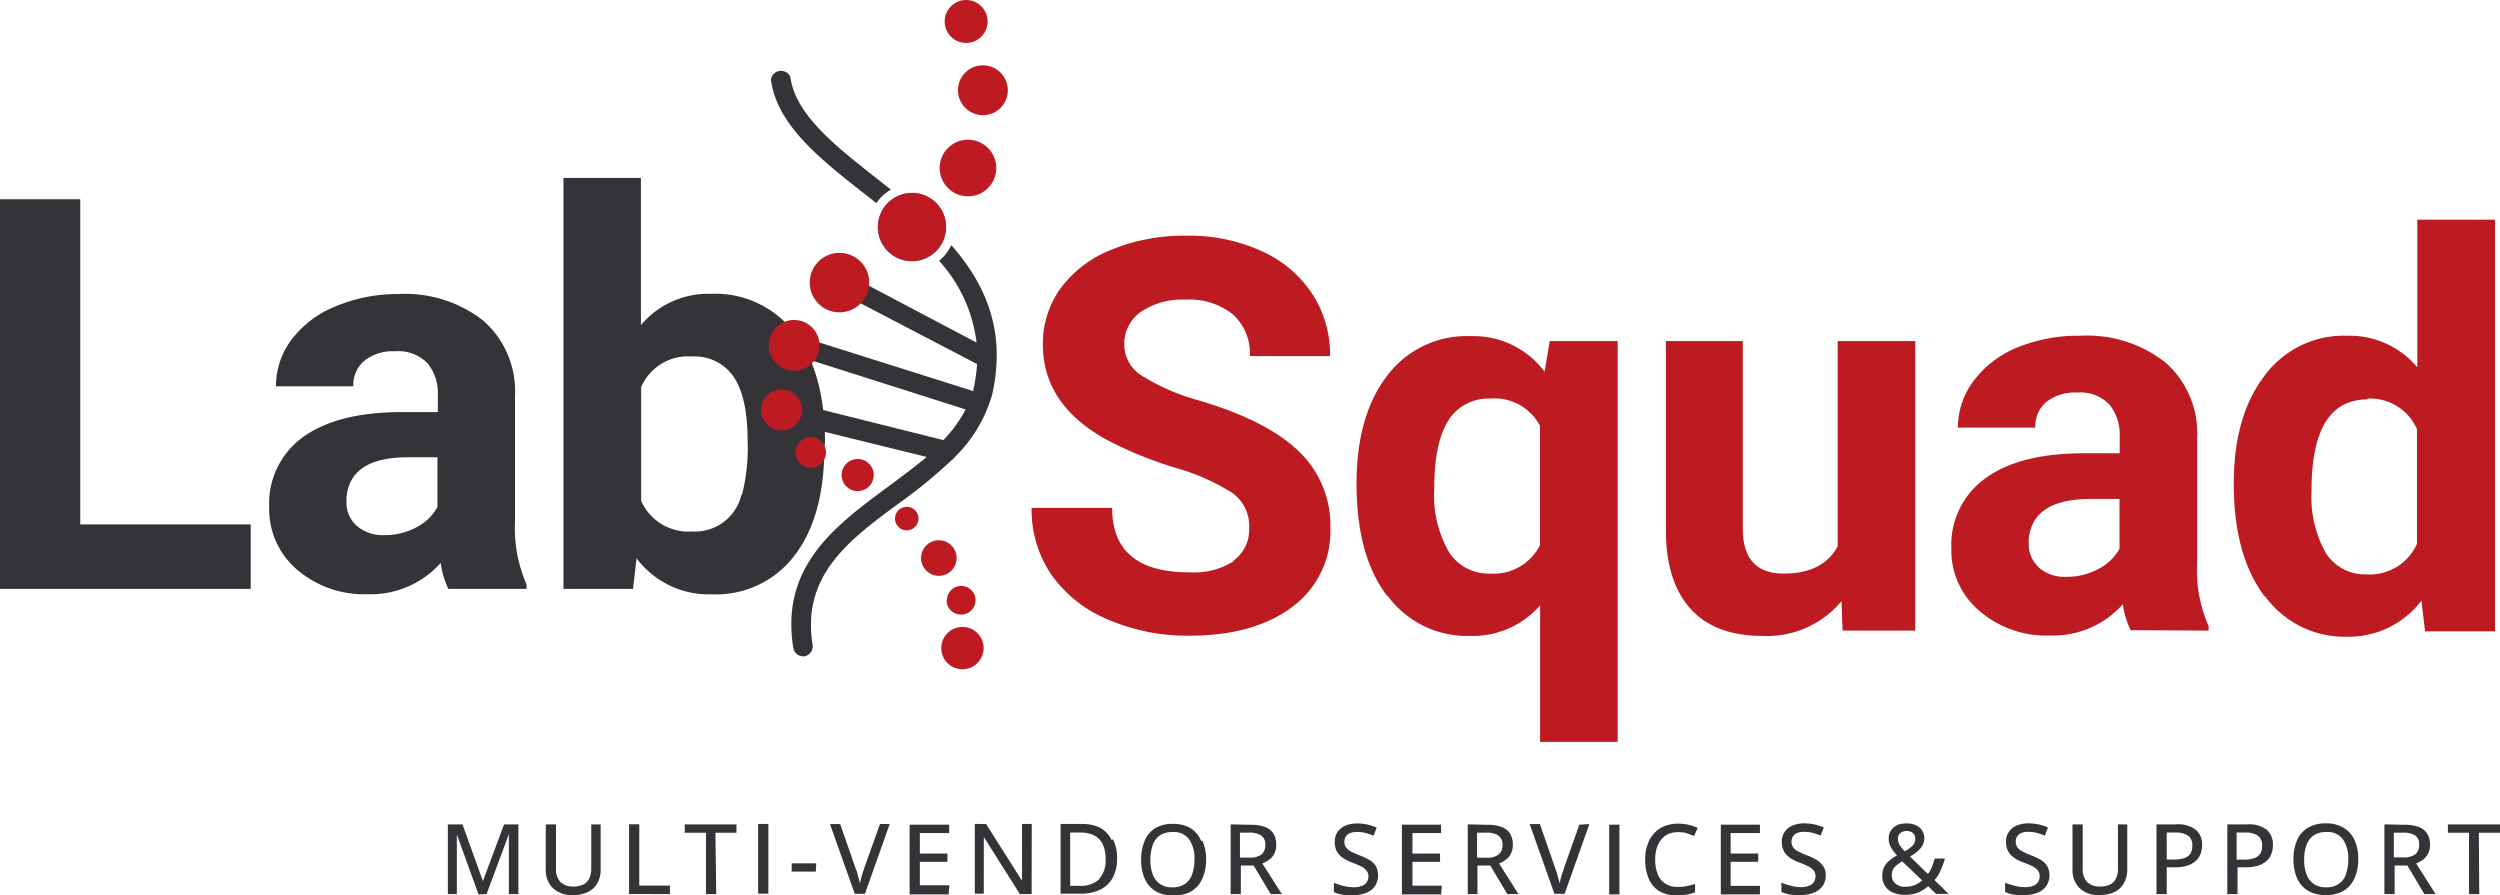
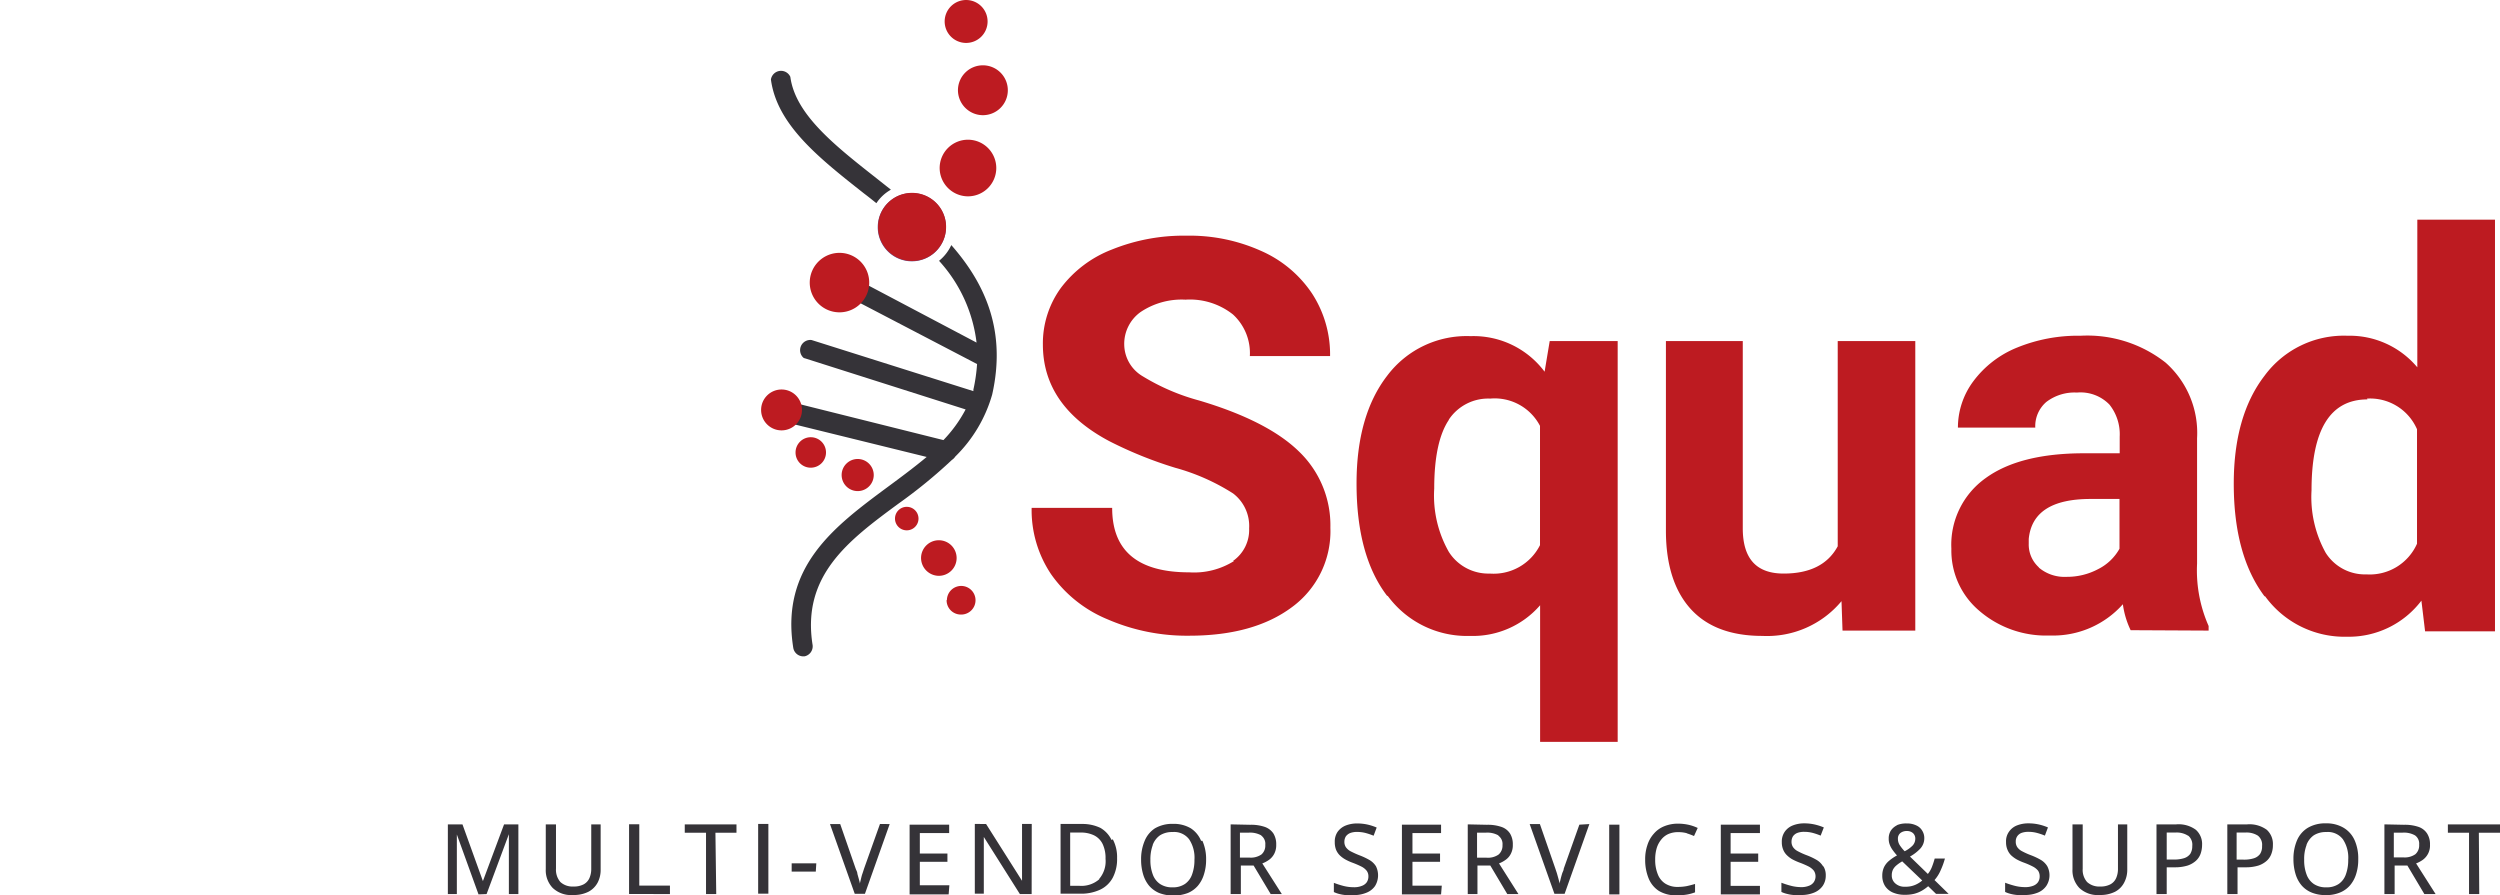
<svg xmlns="http://www.w3.org/2000/svg" viewBox="0 0 244.61 87.57">
  <defs>
    <style>.cls-1{fill:#353338;}.cls-2{fill:#bd1b21;}.cls-3{fill:#675591;}</style>
  </defs>
  <g id="Capa_2" data-name="Capa 2">
    <g id="Capa_1-2" data-name="Capa 1">
-       <path class="cls-1" d="M72.54,48.43A4.66,4.66,0,0,1,67.73,52a5.05,5.05,0,0,1-5-3V37.88a5,5,0,0,1,5-3,4.6,4.6,0,0,1,4.06,2q1.36,2,1.36,6.27a18.46,18.46,0,0,1-.55,5.26m8.12-5.13q0-6.91-3-10.72a9.7,9.7,0,0,0-8.13-3.81,8.61,8.61,0,0,0-6.88,3.06V17.41H55.13V57.62h6.81l.34-3a8.82,8.82,0,0,0,7.36,3.53,9.62,9.62,0,0,0,8.11-3.81q2.91-3.8,2.91-10.61ZM34.9,51.44a3,3,0,0,1-1-2.33l0-.44q.36-3.93,6-3.93H42.8v4.87a4.88,4.88,0,0,1-2.09,2,6.51,6.51,0,0,1-3.09.75,3.86,3.86,0,0,1-2.72-.92m16.62,6.18v-.44a13.64,13.64,0,0,1-1.13-6.1V38.8a9.21,9.21,0,0,0-3.07-7.4A12.38,12.38,0,0,0,39,28.77,15.66,15.66,0,0,0,32.78,30a10.07,10.07,0,0,0-4.3,3.29A7.59,7.59,0,0,0,27,37.8h7.57a3.1,3.1,0,0,1,1.09-2.51,4.49,4.49,0,0,1,3-.92,4,4,0,0,1,3.18,1.18,4.63,4.63,0,0,1,1,3.14v1.63H39.32c-4.21,0-7.42.83-9.65,2.43a8,8,0,0,0-3.33,6.91,7.76,7.76,0,0,0,2.73,6.08,10.07,10.07,0,0,0,6.9,2.4,9.18,9.18,0,0,0,7.15-3.06,8.49,8.49,0,0,0,.75,2.54ZM7.85,19.5H0V57.62H24.53V51.31H7.85Z" />
      <path class="cls-2" d="M231.6,39a5,5,0,0,1,4.89,3v11.2a5.06,5.06,0,0,1-4.94,3,4.54,4.54,0,0,1-4-2.12,11.24,11.24,0,0,1-1.38-6.11q0-8.89,5.47-8.89m-10,19.28a9.6,9.6,0,0,0,8,3.94,8.92,8.92,0,0,0,7.28-3.53l.36,3h6.84V21.49h-7.6V35.94a8.65,8.65,0,0,0-6.83-3.09,9.64,9.64,0,0,0-8.13,3.93q-3,3.91-3,10.55c0,4.67,1,8.33,3,11M199.5,55.52a3,3,0,0,1-1-2.33l0-.45c.25-2.61,2.26-3.92,6.05-3.92h2.83v4.87a4.9,4.9,0,0,1-2.1,2,6.47,6.47,0,0,1-3.08.75,3.89,3.89,0,0,1-2.73-.92m16.63,6.18v-.45a13.47,13.47,0,0,1-1.13-6.1V42.88a9.18,9.18,0,0,0-3.08-7.4,12.38,12.38,0,0,0-8.31-2.63A15.73,15.73,0,0,0,197.38,34a10,10,0,0,0-4.29,3.29,7.59,7.59,0,0,0-1.52,4.55h7.57a3.12,3.12,0,0,1,1.08-2.51,4.54,4.54,0,0,1,3-.92,3.94,3.94,0,0,1,3.18,1.18,4.66,4.66,0,0,1,1,3.14v1.62h-3.48q-6.31,0-9.65,2.44a8,8,0,0,0-3.34,6.91,7.72,7.72,0,0,0,2.74,6.07,10,10,0,0,0,6.9,2.41,9.14,9.14,0,0,0,7.14-3.06,8.48,8.48,0,0,0,.76,2.54Zm-35.82,0h7.12V33.37h-7.59V53.45q-1.44,2.67-5.29,2.67c-2.68,0-4-1.47-4-4.43V33.37H163V51.93c0,3.37.85,5.93,2.44,7.67s3.92,2.62,7,2.62a9.47,9.47,0,0,0,7.74-3.4ZM141.75,41.07A4.63,4.63,0,0,1,145.81,39a5,5,0,0,1,4.87,2.67V53.34a5.08,5.08,0,0,1-4.92,2.78,4.58,4.58,0,0,1-4-2.12,11.13,11.13,0,0,1-1.43-6.19c0-3.08.48-5.32,1.44-6.74m-6,17.22a9.62,9.62,0,0,0,8.06,3.93,8.7,8.7,0,0,0,6.86-3V72.59h7.59V33.37h-6.65l-.5,3a8.68,8.68,0,0,0-7.25-3.48,9.72,9.72,0,0,0-8.15,3.87q-3,3.89-3,10.55,0,7.09,3,11m-15-3.41A7.34,7.34,0,0,1,116.36,56q-7.55,0-7.54-6.31h-7.88a11.26,11.26,0,0,0,1.9,6.49,12.59,12.59,0,0,0,5.51,4.41,19.53,19.53,0,0,0,8,1.61q6.33,0,10.08-2.81a9.2,9.2,0,0,0,3.74-7.76,10,10,0,0,0-3.06-7.44q-3.06-3-9.77-5a21.07,21.07,0,0,1-5.51-2.36A3.65,3.65,0,0,1,110,33.74a3.83,3.83,0,0,1,1.6-3.21A7.22,7.22,0,0,1,116,29.32a6.79,6.79,0,0,1,4.64,1.45,5.13,5.13,0,0,1,1.65,4.07h7.85a10.92,10.92,0,0,0-1.77-6.13,11.59,11.59,0,0,0-5-4.17,17.06,17.06,0,0,0-7.28-1.48,18.75,18.75,0,0,0-7.31,1.36,11.36,11.36,0,0,0-5,3.78,9.22,9.22,0,0,0-1.74,5.51q0,6,6.49,9.45a39.54,39.54,0,0,0,6.46,2.61,20.69,20.69,0,0,1,5.66,2.51,4,4,0,0,1,1.57,3.42,3.7,3.7,0,0,1-1.57,3.18" />
      <path class="cls-2" d="M92.43,2.06A2.1,2.1,0,1,1,94.49,4.2a2.1,2.1,0,0,1-2.06-2.14" />
      <path class="cls-2" d="M93.73,8.79a2.44,2.44,0,1,1,2.4,2.48,2.45,2.45,0,0,1-2.4-2.48" />
      <path class="cls-1" d="M75.66,41l.15.05,14.86,3.66c-1.2,1-2.54,2-3.9,3-5.12,3.8-10.43,7.74-9.15,15.7a1,1,0,0,0,.93.81h.16a1,1,0,0,0,.8-1.1C78.42,56.32,83,52.89,87.92,49.27A49.25,49.25,0,0,0,93.14,45a1.15,1.15,0,0,0,.33-.33,13.79,13.79,0,0,0,3.61-6.07.06.06,0,0,1,0,0c1.41-6.28-.71-10.87-4-14.62a4.32,4.32,0,0,1-1.2,1.54,14.39,14.39,0,0,1,3.67,8L81.65,26.18a1,1,0,0,0-1,1.62l.13.09,14.82,7.73a16.55,16.55,0,0,1-.36,2.5l0,.15-15.83-5A1,1,0,0,0,78.61,35a.34.34,0,0,0,.15.06l15.72,5a13.15,13.15,0,0,1-2.17,3l-16-4a1,1,0,0,0-1.16.7A1,1,0,0,0,75.66,41" />
      <path class="cls-1" d="M75.43,7.78c.59,4.44,4.73,7.7,9.11,11.15.41.31.81.63,1.21.95a4.08,4.08,0,0,1,1.42-1.32l-1.44-1.14c-4.07-3.2-7.91-6.23-8.4-9.9a1,1,0,0,0-1.9.26" />
      <path class="cls-2" d="M91.94,16.4a2.77,2.77,0,1,1,2.72,2.81,2.78,2.78,0,0,1-2.72-2.81" />
      <path class="cls-3" d="M89.29,18.89a3.34,3.34,0,1,0,3.27,3.38,3.32,3.32,0,0,0-3.27-3.38" />
      <path class="cls-2" d="M85.91,22.16a3.33,3.33,0,0,0,5.38,2.67,3.4,3.4,0,0,0,1.12-1.61,3.33,3.33,0,1,0-6.5-1.06" />
      <path class="cls-2" d="M79.23,27.56a2.91,2.91,0,1,1,2.86,3,2.91,2.91,0,0,1-2.86-3" />
-       <path class="cls-2" d="M75.22,33.75a2.48,2.48,0,1,1,2.43,2.52,2.48,2.48,0,0,1-2.43-2.52" />
      <path class="cls-2" d="M74.47,40.11a2,2,0,1,1,2,2,2,2,0,0,1-2-2" />
      <path class="cls-2" d="M77.84,44.25a1.49,1.49,0,1,1,1.46,1.51,1.48,1.48,0,0,1-1.46-1.51" />
      <path class="cls-2" d="M82.35,46.45a1.57,1.57,0,0,1,3.14.06,1.57,1.57,0,1,1-3.14-.06" />
      <path class="cls-2" d="M90.12,54.57a1.74,1.74,0,1,1,1.71,1.77,1.75,1.75,0,0,1-1.71-1.77" />
      <path class="cls-2" d="M92.65,58.71A1.4,1.4,0,1,1,94,60.13a1.39,1.39,0,0,1-1.38-1.42" />
-       <path class="cls-2" d="M92.1,63.38a2.07,2.07,0,1,1,2,2.1,2.06,2.06,0,0,1-2-2.1" />
      <path class="cls-2" d="M87.57,50.74a1.15,1.15,0,1,1,2.3,0,1.15,1.15,0,1,1-2.3,0" />
      <path class="cls-1" d="M242.54,81.48h2.07v-.82h-5.1v.82h2.07v6h1Zm-6.24.26a1,1,0,0,1,.4.91,1.14,1.14,0,0,1-.37.93,1.81,1.81,0,0,1-1.18.31h-.93V81.47h.86a2.18,2.18,0,0,1,1.22.27m-3-1.08v6.82h1V84.69h1.25l1.66,2.79h1.1l-1.91-3a2.89,2.89,0,0,0,.67-.36,1.72,1.72,0,0,0,.69-1.47,1.92,1.92,0,0,0-.28-1.09,1.62,1.62,0,0,0-.83-.65,4.15,4.15,0,0,0-1.43-.21Zm-7.62,2a2,2,0,0,1,.71-.93,2.2,2.2,0,0,1,1.23-.32,1.84,1.84,0,0,1,1.62.71,3.25,3.25,0,0,1,.52,2,4.08,4.08,0,0,1-.23,1.43,1.88,1.88,0,0,1-.7.94,2.07,2.07,0,0,1-1.22.33,2.09,2.09,0,0,1-1.22-.33,1.89,1.89,0,0,1-.71-.94,3.87,3.87,0,0,1-.23-1.43,3.8,3.8,0,0,1,.23-1.43m4.73-.42A2.68,2.68,0,0,0,229.32,81a3.26,3.26,0,0,0-1.74-.44,3.33,3.33,0,0,0-1.78.44,2.66,2.66,0,0,0-1.05,1.22,4.57,4.57,0,0,0-.35,1.84,5,5,0,0,0,.2,1.44,3.09,3.09,0,0,0,.58,1.11,2.59,2.59,0,0,0,1,.72,3.54,3.54,0,0,0,1.4.25,3.42,3.42,0,0,0,1.37-.25,2.59,2.59,0,0,0,1-.72,3.11,3.11,0,0,0,.59-1.11,4.58,4.58,0,0,0,.2-1.43,4.4,4.4,0,0,0-.35-1.85m-9.45-.44a1.15,1.15,0,0,1,.39,1,1.33,1.33,0,0,1-.2.78,1.2,1.2,0,0,1-.61.42,3.13,3.13,0,0,1-1,.13h-.68V81.46h.85a2.07,2.07,0,0,1,1.24.31m-3-1.11v6.82h1V84.86h.78a4.13,4.13,0,0,0,1.26-.17,2.3,2.3,0,0,0,.83-.48,1.72,1.72,0,0,0,.45-.69,2.35,2.35,0,0,0,.14-.84,1.88,1.88,0,0,0-.6-1.49,2.87,2.87,0,0,0-1.93-.53Zm-3.82,1.11a1.15,1.15,0,0,1,.39,1,1.41,1.41,0,0,1-.2.78,1.2,1.2,0,0,1-.61.42,3.17,3.17,0,0,1-1,.13H212V81.46h.85a2.07,2.07,0,0,1,1.24.31M211,80.66v6.82h1V84.86h.78a4.13,4.13,0,0,0,1.26-.17,2.3,2.3,0,0,0,.83-.48,1.72,1.72,0,0,0,.45-.69,2.6,2.6,0,0,0,.14-.84,1.85,1.85,0,0,0-.61-1.49,2.85,2.85,0,0,0-1.93-.53Zm-3.77,0V85a2.19,2.19,0,0,1-.18.92,1.28,1.28,0,0,1-.55.6,2,2,0,0,1-1,.22,1.75,1.75,0,0,1-1.29-.44,1.79,1.79,0,0,1-.43-1.3V80.66h-1v4.39a2.49,2.49,0,0,0,.67,1.83,2.62,2.62,0,0,0,2,.69,3.2,3.2,0,0,0,1.5-.32,2.09,2.09,0,0,0,.89-.9,2.66,2.66,0,0,0,.3-1.28V80.66Zm-6.92,4.09a1.81,1.81,0,0,0-.62-.61,6.6,6.6,0,0,0-1-.47,7.1,7.1,0,0,1-.84-.38,1.27,1.27,0,0,1-.47-.4.94.94,0,0,1-.15-.55.89.89,0,0,1,.14-.51.91.91,0,0,1,.41-.33,1.92,1.92,0,0,1,.67-.11,3.2,3.2,0,0,1,.83.1,5.79,5.79,0,0,1,.8.27l.3-.8a5.15,5.15,0,0,0-.89-.29,4.6,4.6,0,0,0-1-.11,3,3,0,0,0-1.16.21,1.7,1.7,0,0,0-.77.62,1.6,1.6,0,0,0-.28,1,1.83,1.83,0,0,0,.13.73,1.67,1.67,0,0,0,.35.55,2.92,2.92,0,0,0,.55.41,5.21,5.21,0,0,0,.71.32,7.43,7.43,0,0,1,.89.39,1.58,1.58,0,0,1,.51.41,1,1,0,0,1,.15.55,1,1,0,0,1-.16.56,1,1,0,0,1-.48.36,2.08,2.08,0,0,1-.79.13,4.09,4.09,0,0,1-1.05-.14,8.73,8.73,0,0,1-.9-.29v.9a2.76,2.76,0,0,0,.53.19,4.06,4.06,0,0,0,.64.11,5.58,5.58,0,0,0,.72,0,3.25,3.25,0,0,0,1.3-.23,1.86,1.86,0,0,0,.84-.66,1.9,1.9,0,0,0,.09-1.93m-13.14-3.24a.72.72,0,0,1,.23.55,1,1,0,0,1-.25.66,2.88,2.88,0,0,1-.79.57,4,4,0,0,1-.49-.61,1.13,1.13,0,0,1-.17-.6.69.69,0,0,1,.25-.58,1,1,0,0,1,.63-.19.88.88,0,0,1,.59.2m.91,4.64a2.61,2.61,0,0,1-.69.43,2.33,2.33,0,0,1-1,.18,1.32,1.32,0,0,1-.93-.31,1,1,0,0,1-.36-.81,1.22,1.22,0,0,1,.12-.56,1.38,1.38,0,0,1,.35-.42,3.74,3.74,0,0,1,.55-.38Zm-2.43-5.42a1.55,1.55,0,0,0-.63.52,1.42,1.42,0,0,0-.22.81,1.54,1.54,0,0,0,.11.61,2.22,2.22,0,0,0,.29.52,6.11,6.11,0,0,0,.41.51,4.3,4.3,0,0,0-.77.52,1.89,1.89,0,0,0-.5.63,1.93,1.93,0,0,0-.17.84,1.85,1.85,0,0,0,.27,1,1.74,1.74,0,0,0,.77.64,2.86,2.86,0,0,0,1.18.22,3.62,3.62,0,0,0,.91-.1,3,3,0,0,0,.74-.3,3.86,3.86,0,0,0,.62-.44l.77.75h1.23l-1.38-1.35a3.58,3.58,0,0,0,.62-1A7.17,7.17,0,0,0,190.3,84h-1c-.08.29-.17.56-.27.82a2.6,2.6,0,0,1-.4.69l-1.75-1.7a4.19,4.19,0,0,0,1-.77,1.48,1.48,0,0,0,.4-1,1.36,1.36,0,0,0-.22-.79,1.26,1.26,0,0,0-.59-.5,2.06,2.06,0,0,0-.9-.18,2.33,2.33,0,0,0-1,.18m-7.2,4a1.81,1.81,0,0,0-.62-.61,6.6,6.6,0,0,0-1-.47,7.1,7.1,0,0,1-.84-.38,1.27,1.27,0,0,1-.47-.4.94.94,0,0,1-.15-.55,1,1,0,0,1,.14-.51.94.94,0,0,1,.42-.33,1.84,1.84,0,0,1,.67-.11,3.31,3.31,0,0,1,.83.1,6.14,6.14,0,0,1,.79.27l.31-.8a5.26,5.26,0,0,0-.9-.29,4.6,4.6,0,0,0-1-.11,3,3,0,0,0-1.15.21,1.73,1.73,0,0,0-.78.62,1.67,1.67,0,0,0-.28,1,1.83,1.83,0,0,0,.13.73,1.54,1.54,0,0,0,.36.55,2.55,2.55,0,0,0,.54.41,5.83,5.83,0,0,0,.71.32,8.51,8.51,0,0,1,.9.39,1.64,1.64,0,0,1,.5.41,1,1,0,0,1,.16.55,1,1,0,0,1-.17.56,1,1,0,0,1-.48.36,2,2,0,0,1-.79.13,4.09,4.09,0,0,1-1-.14,8.73,8.73,0,0,1-.9-.29v.9a2.63,2.63,0,0,0,.54.19,3.74,3.74,0,0,0,.63.11,5.58,5.58,0,0,0,.72,0,3.22,3.22,0,0,0,1.3-.23,1.89,1.89,0,0,0,.85-.66,1.74,1.74,0,0,0,.3-1,1.65,1.65,0,0,0-.22-.9m-6.22,1.9h-2.87V84.32h2.7v-.81h-2.7v-2h2.87v-.82h-3.83v6.82h3.83Zm-7.18-5.15a6.93,6.93,0,0,1,.73.27l.36-.79a4.34,4.34,0,0,0-.9-.31,4.79,4.79,0,0,0-1-.11,3.52,3.52,0,0,0-1.39.26,2.59,2.59,0,0,0-1,.72,3,3,0,0,0-.63,1.11,4.25,4.25,0,0,0-.22,1.41,4.79,4.79,0,0,0,.34,1.86,2.64,2.64,0,0,0,1,1.22,3.19,3.19,0,0,0,1.73.43,5.63,5.63,0,0,0,1-.07,4.4,4.4,0,0,0,.81-.22v-.82q-.4.12-.81.21a4.82,4.82,0,0,1-.86.08,2.22,2.22,0,0,1-1.25-.33,1.88,1.88,0,0,1-.73-.92,3.69,3.69,0,0,1-.25-1.43,3.89,3.89,0,0,1,.15-1.12,2.41,2.41,0,0,1,.45-.84,1.84,1.84,0,0,1,.7-.54,2.4,2.4,0,0,1,1-.18,3.12,3.12,0,0,1,.82.11m-6.62-.84h-1v6.82h1Zm-3.92,0L153,85c0,.16-.11.32-.16.49s-.1.34-.14.51-.08.32-.11.46c0-.14-.06-.29-.1-.46l-.14-.5c-.05-.17-.11-.33-.16-.49l-1.52-4.38h-1l2.42,6.82h1l2.42-6.82Zm-7.92,1.08a1,1,0,0,1,.4.91,1.15,1.15,0,0,1-.38.93,1.81,1.81,0,0,1-1.18.31h-.93V81.47h.87a2.21,2.21,0,0,1,1.22.27m-3-1.08v6.82h.95V84.69h1.26l1.66,2.79h1.09l-1.9-3a2.82,2.82,0,0,0,.66-.36,1.6,1.6,0,0,0,.5-.59,1.82,1.82,0,0,0,.19-.88,2,2,0,0,0-.27-1.09,1.6,1.6,0,0,0-.84-.65,4.09,4.09,0,0,0-1.42-.21Zm-2.54,6h-2.87V84.32h2.7v-.81h-2.7v-2H141v-.82h-3.83v6.82H141Zm-6.44-1.9a1.85,1.85,0,0,0-.63-.61,6.6,6.6,0,0,0-1-.47,9,9,0,0,1-.84-.38,1.36,1.36,0,0,1-.47-.4.94.94,0,0,1-.15-.55,1,1,0,0,1,.14-.51,1,1,0,0,1,.42-.33,1.84,1.84,0,0,1,.67-.11,3.31,3.31,0,0,1,.83.1,6.28,6.28,0,0,1,.8.27l.3-.8a5.15,5.15,0,0,0-.89-.29,4.67,4.67,0,0,0-1-.11,3,3,0,0,0-1.16.21,1.79,1.79,0,0,0-.78.62,1.67,1.67,0,0,0-.27,1,2,2,0,0,0,.12.73,1.69,1.69,0,0,0,.36.55,2.63,2.63,0,0,0,.55.41,5.07,5.07,0,0,0,.7.32,8.51,8.51,0,0,1,.9.39,1.53,1.53,0,0,1,.5.41.9.9,0,0,1,.16.55,1,1,0,0,1-.16.56,1,1,0,0,1-.49.36,2,2,0,0,1-.79.13,4.09,4.09,0,0,1-1.05-.14,8.49,8.49,0,0,1-.89-.29v.9a2.54,2.54,0,0,0,.53.19,3.87,3.87,0,0,0,.64.11,5.39,5.39,0,0,0,.72,0,3.17,3.17,0,0,0,1.29-.23,1.84,1.84,0,0,0,.85-.66,2,2,0,0,0,.09-1.93m-11.22-3a1,1,0,0,1,.39.91,1.14,1.14,0,0,1-.37.93,1.81,1.81,0,0,1-1.18.31h-.93V81.47h.86a2.24,2.24,0,0,1,1.23.27m-3-1.08v6.82h1V84.69h1.25l1.67,2.79h1.09l-1.91-3a2.89,2.89,0,0,0,.67-.36,1.69,1.69,0,0,0,.5-.59,1.82,1.82,0,0,0,.19-.88,2,2,0,0,0-.27-1.09,1.68,1.68,0,0,0-.84-.65,4.15,4.15,0,0,0-1.43-.21Zm-7.62,2a2,2,0,0,1,.71-.93,2.2,2.2,0,0,1,1.23-.32,1.84,1.84,0,0,1,1.62.71,3.25,3.25,0,0,1,.52,2,4.08,4.08,0,0,1-.23,1.43,1.88,1.88,0,0,1-.7.94,2.07,2.07,0,0,1-1.22.33,2.09,2.09,0,0,1-1.22-.33,1.89,1.89,0,0,1-.71-.94,3.87,3.87,0,0,1-.23-1.43,4,4,0,0,1,.23-1.43m4.73-.42a2.68,2.68,0,0,0-1-1.22,3.26,3.26,0,0,0-1.74-.44,3.35,3.35,0,0,0-1.78.44,2.66,2.66,0,0,0-1,1.22,4.57,4.57,0,0,0-.35,1.84,5,5,0,0,0,.2,1.44,3.09,3.09,0,0,0,.58,1.11,2.67,2.67,0,0,0,1,.72,4,4,0,0,0,2.78,0,2.63,2.63,0,0,0,1-.72,3.11,3.11,0,0,0,.59-1.11,4.57,4.57,0,0,0,.21-1.43,4.39,4.39,0,0,0-.36-1.85M107.59,86a2.65,2.65,0,0,1-2,.67h-.88V81.46h1a2.93,2.93,0,0,1,1.35.28,1.85,1.85,0,0,1,.83.85,3.19,3.19,0,0,1,.28,1.44,2.66,2.66,0,0,1-.65,2m1.24-3.84A2.69,2.69,0,0,0,107.66,81a4.06,4.06,0,0,0-1.81-.38h-2.08v6.82h1.87a4.4,4.4,0,0,0,2-.39,2.71,2.71,0,0,0,1.23-1.16,3.91,3.91,0,0,0,.43-1.93,3.71,3.71,0,0,0-.42-1.84m-7.93-1.5H100v3.77c0,.2,0,.41,0,.64s0,.44,0,.64,0,.37,0,.51h0l-3.52-5.56H95.38v6.82h.88V83.74c0-.23,0-.45,0-.67s0-.43,0-.63,0-.38,0-.55h0l3.53,5.59h1.15Zm-8.06,6H90V84.32h2.7v-.81H90v-2h2.87v-.82H89v6.82h3.82Zm-6.79-6L84.54,85c-.05.16-.1.32-.16.49s-.1.34-.14.51-.08.32-.11.46c0-.14-.06-.29-.1-.46l-.14-.5c0-.17-.1-.33-.16-.49l-1.52-4.38h-1l2.42,6.82h1l2.42-6.82Zm-6.23,3.85H77.46v.81h2.36Zm-4.69-3.85h-1v6.82h1ZM70,81.48h2.06v-.82H67v.82h2.08v6h1Zm-4.45,6v-.83h-3v-6h-1v6.82Zm-7.7-6.82V85a2.19,2.19,0,0,1-.18.92,1.28,1.28,0,0,1-.55.6,2,2,0,0,1-1,.22,1.75,1.75,0,0,1-1.29-.44,1.83,1.83,0,0,1-.43-1.3V80.66h-1v4.39a2.49,2.49,0,0,0,.68,1.83,2.61,2.61,0,0,0,2,.69,3.15,3.15,0,0,0,1.5-.32,2.17,2.17,0,0,0,.9-.9,2.66,2.66,0,0,0,.29-1.28V80.66ZM47.61,87.48l2.18-5.86h0c0,.14,0,.3,0,.5s0,.41,0,.64,0,.43,0,.64v4.08h.93V80.66H49.32l-2.07,5.55h0l-2-5.55H43.82v6.82h.88v-4c0-.22,0-.45,0-.69s0-.45,0-.65,0-.37,0-.49h0l2.12,5.86Z" />
    </g>
  </g>
</svg>